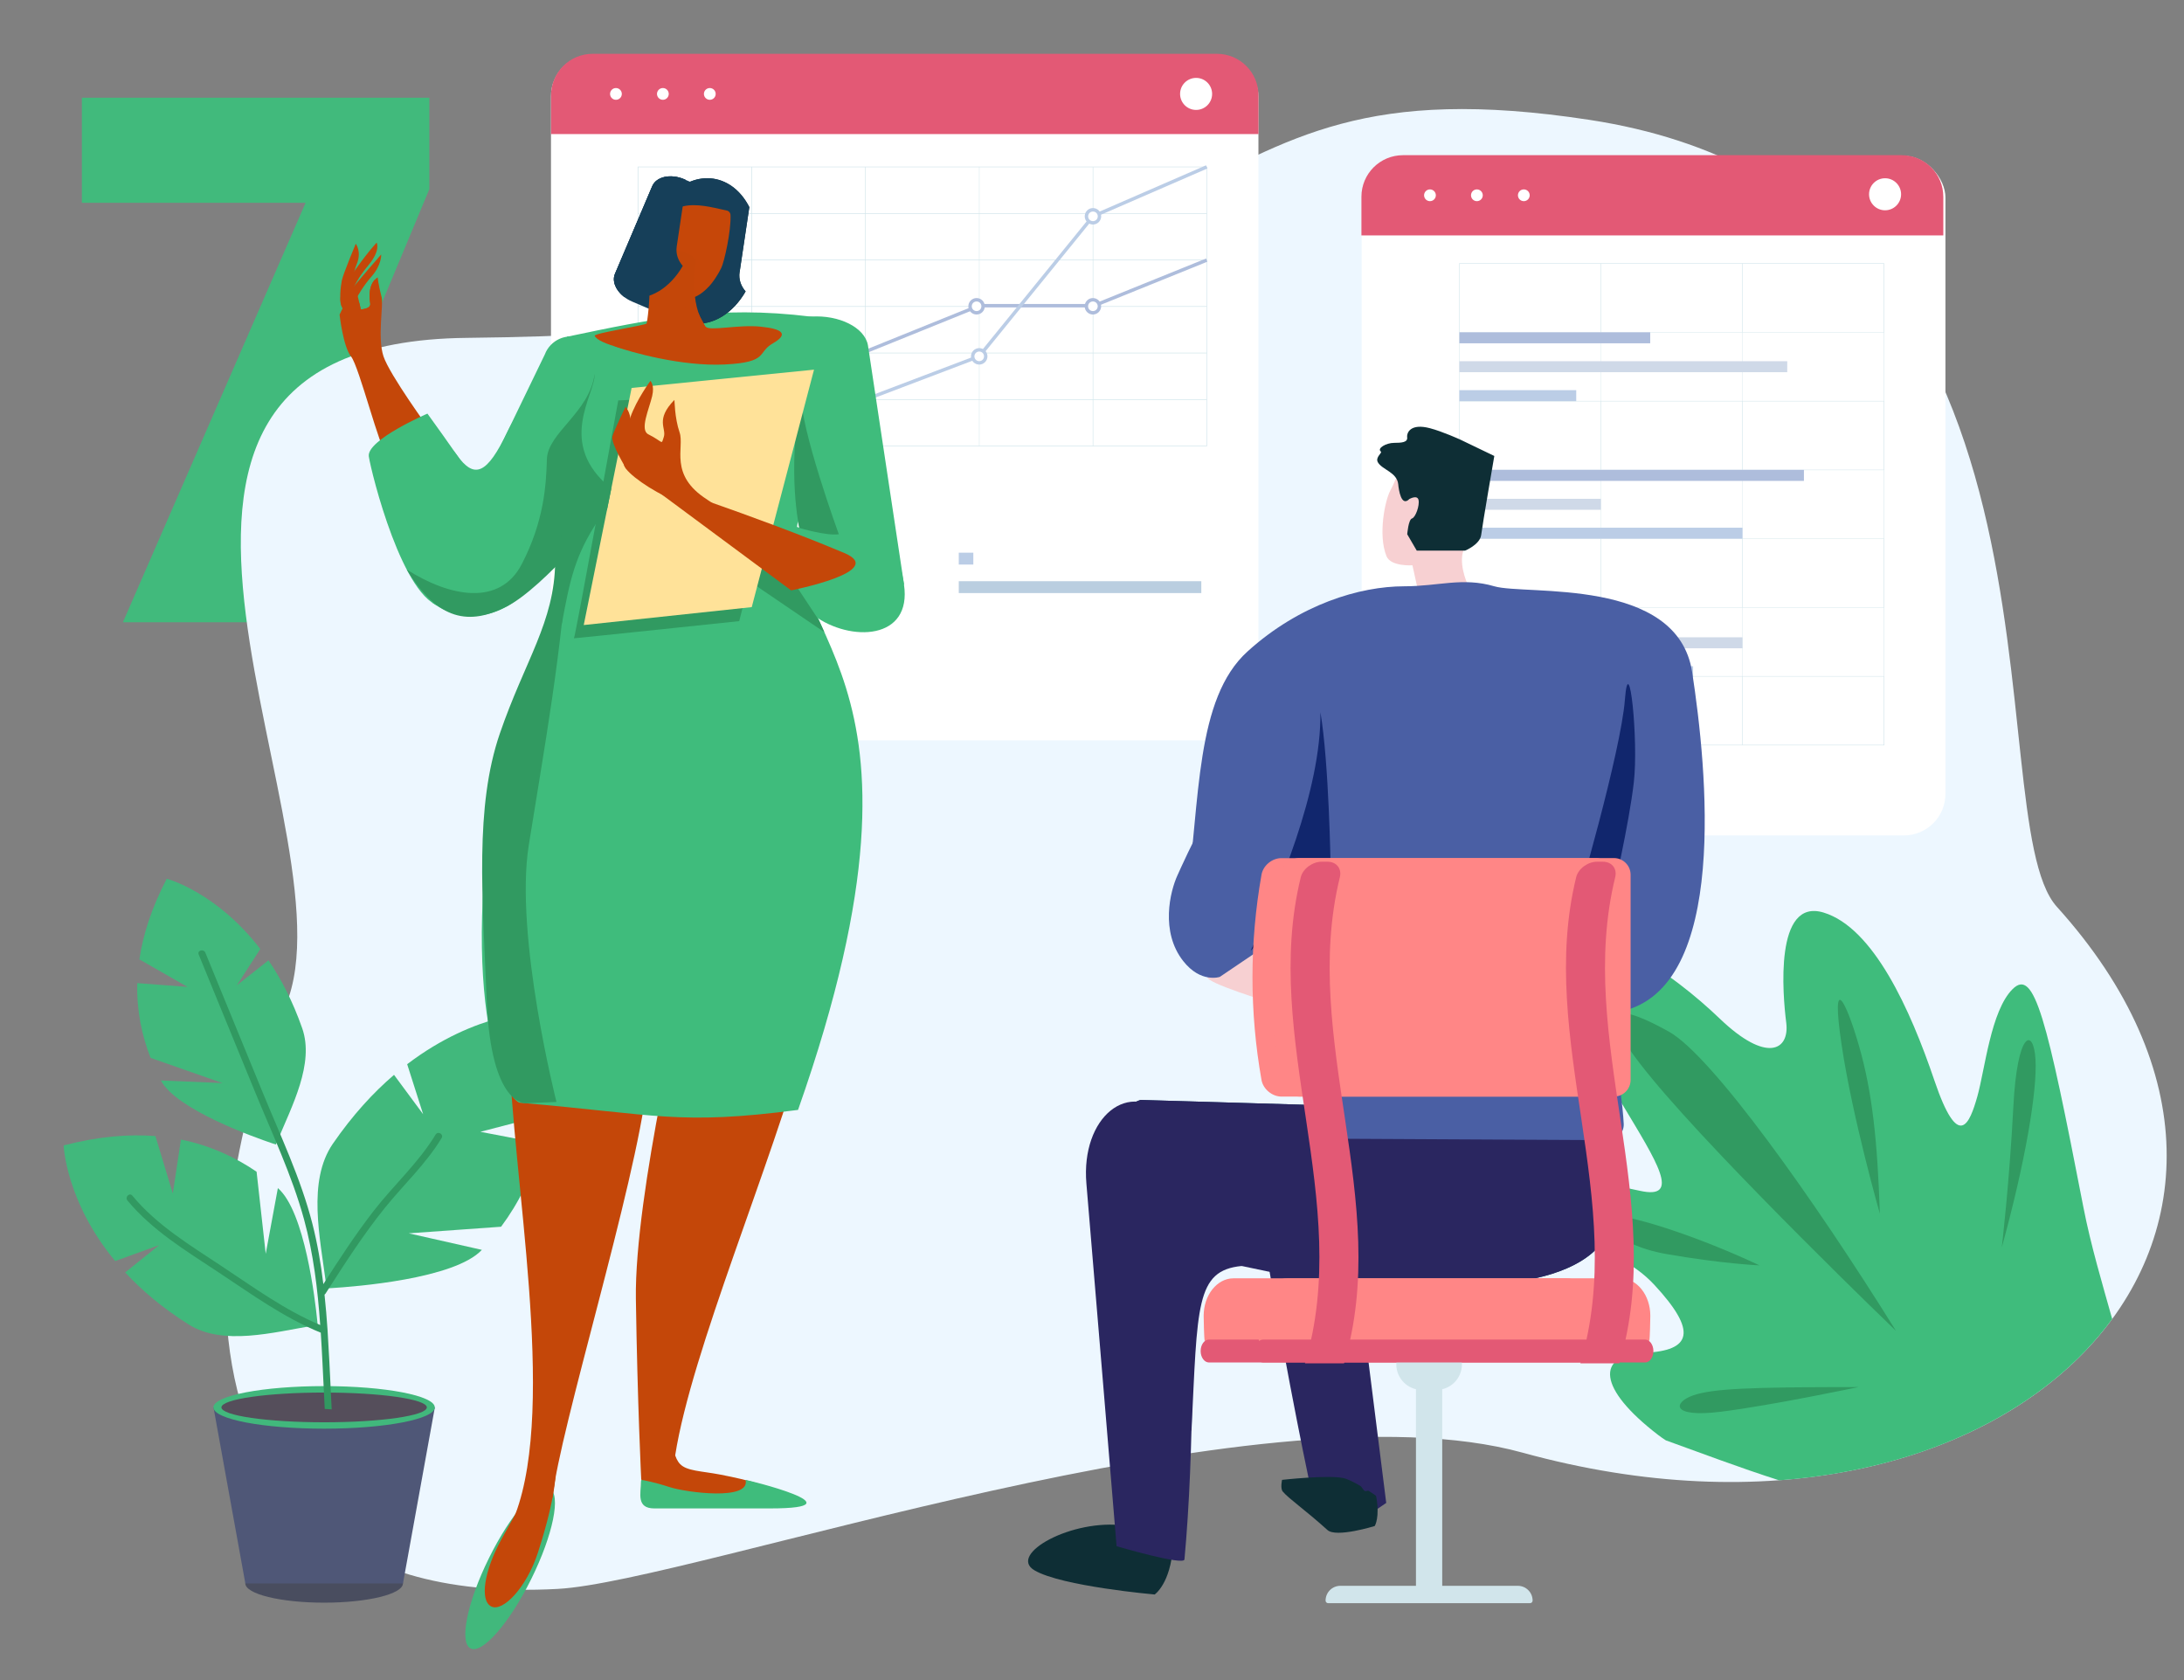
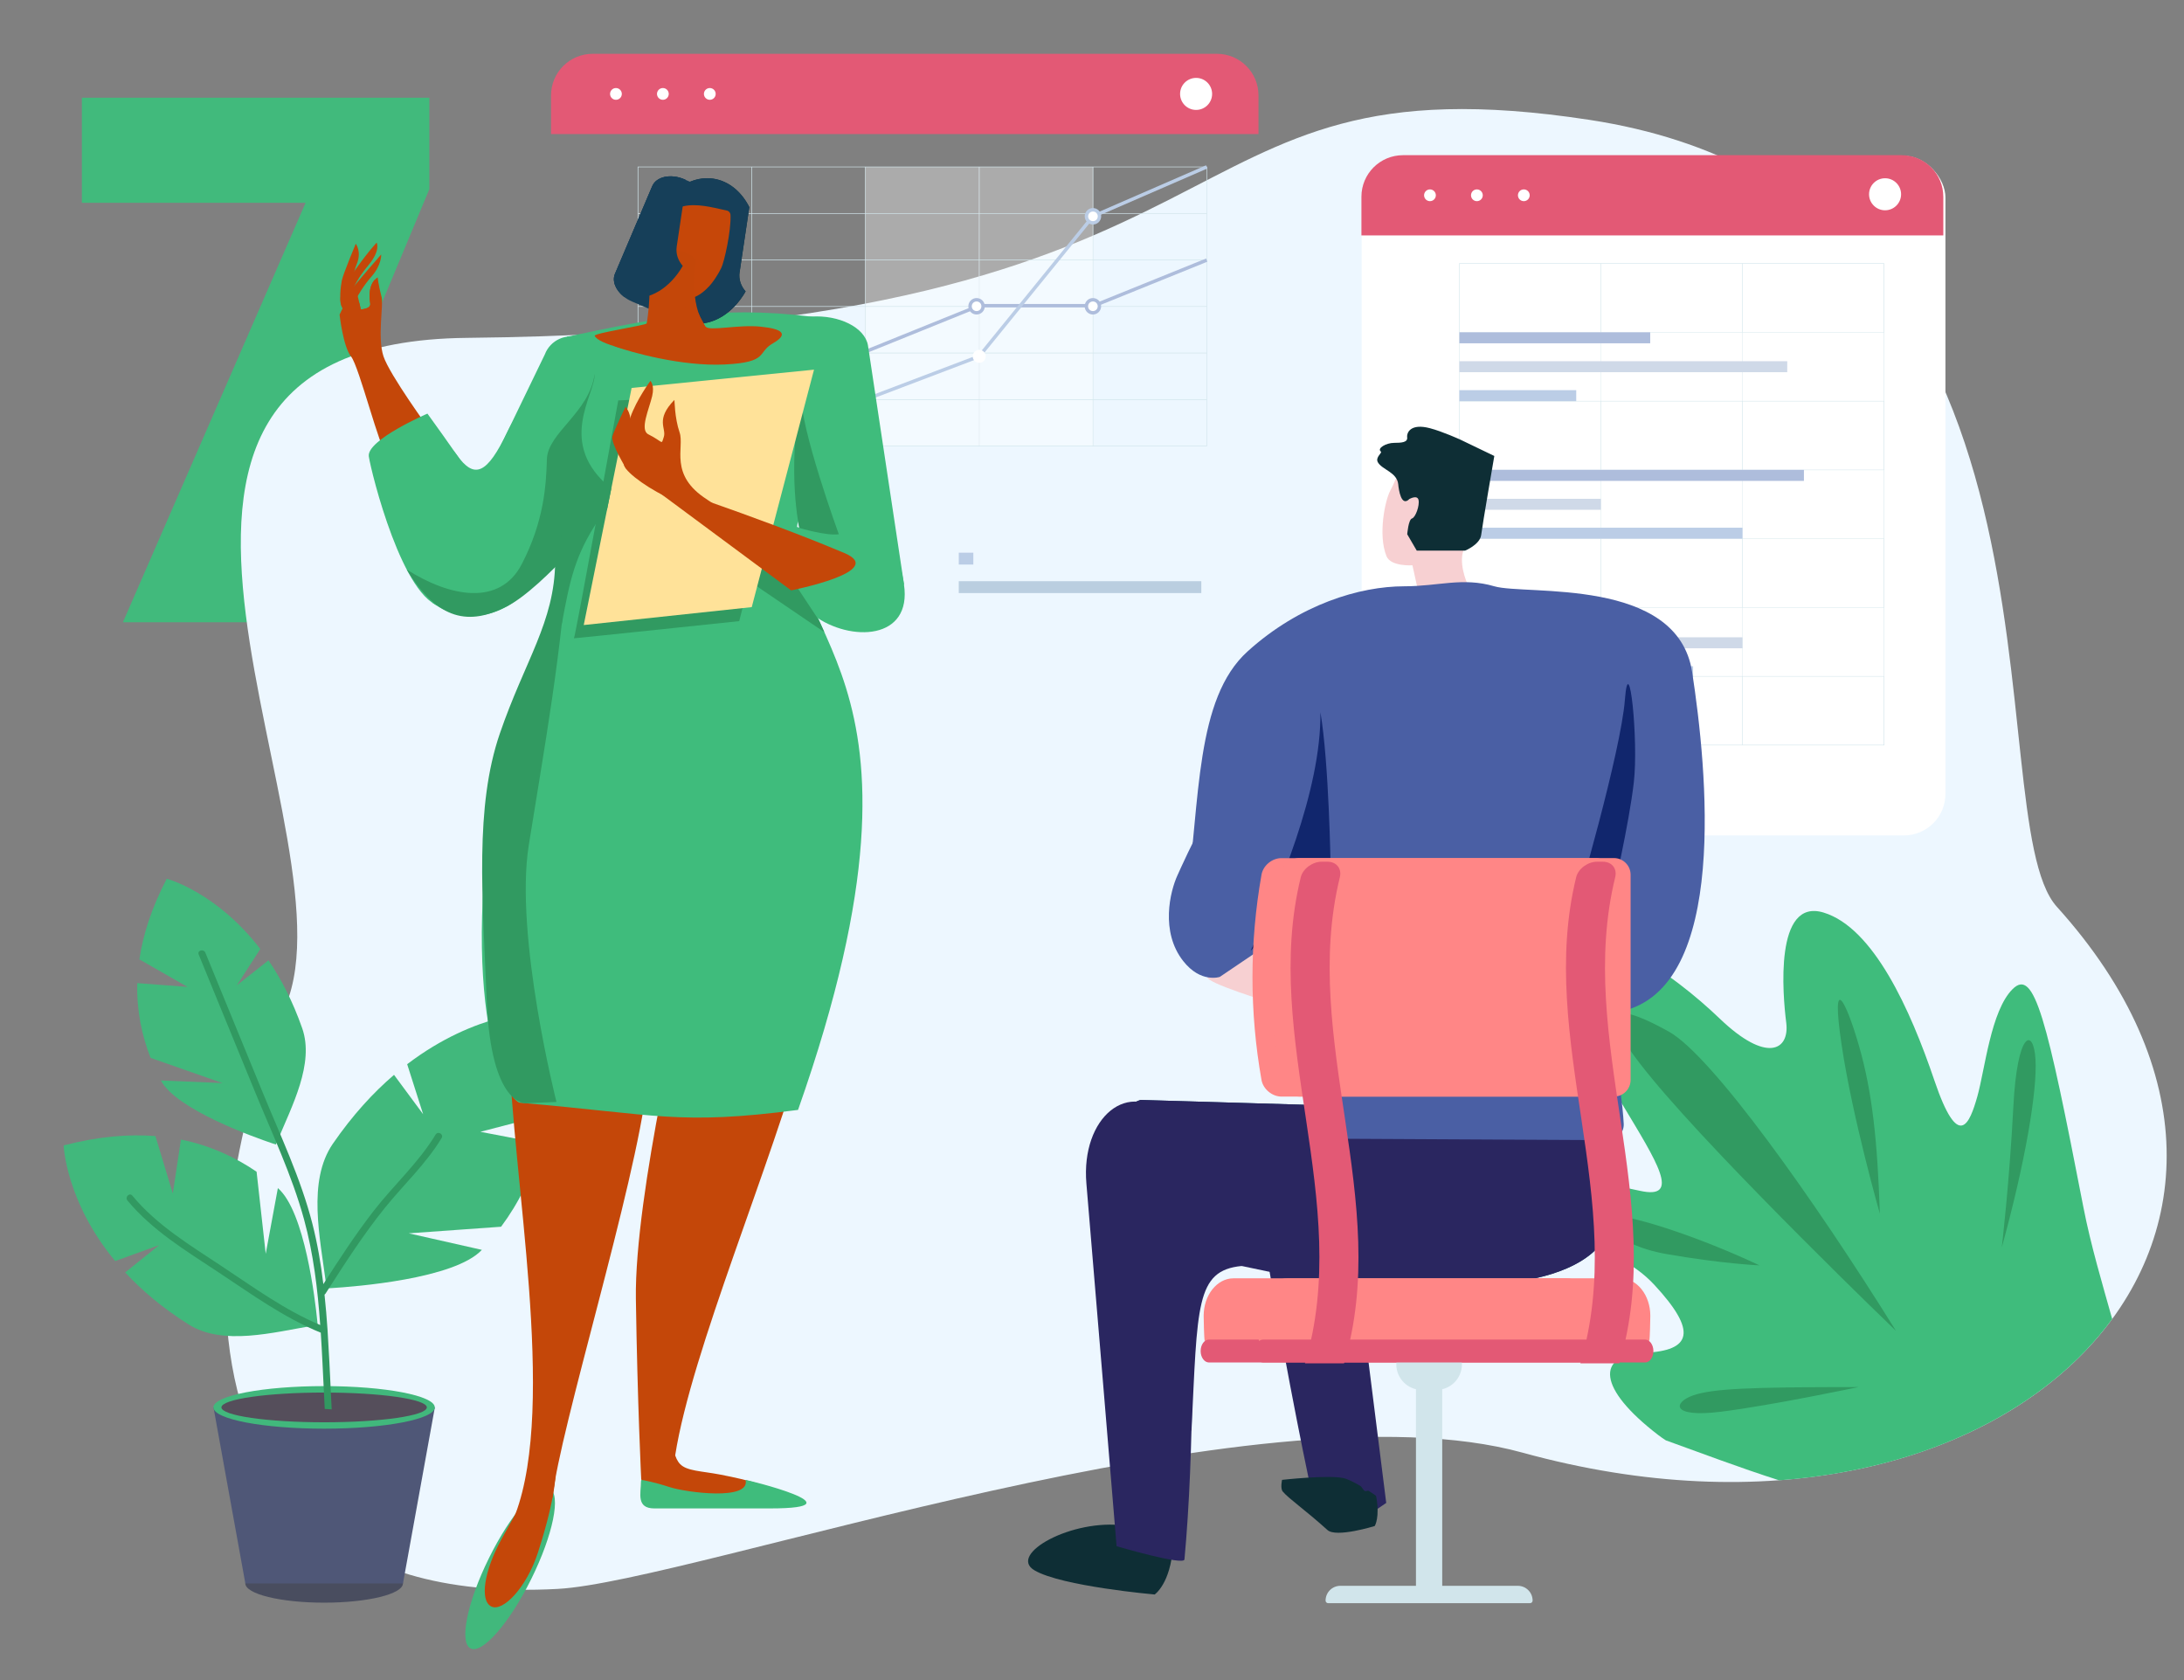
<svg xmlns="http://www.w3.org/2000/svg" viewBox="0 0 390 300">
  <rect x="0" y="0" width="390" height="300" fill="#808080" stroke="none" />
  <defs>
    <style>
      .cls-1 {
        fill: #f7d0d2;
      }

      .cls-2 {
        fill: #ffe299;
      }

      .cls-3, .cls-4 {
        fill: #fff;
      }

      .cls-5 {
        fill: #edf7ff;
      }

      .cls-6 {
        fill: #ff8686;
      }

      .cls-7 {
        fill: #c44709;
      }

      .cls-8 {
        fill: #319a61;
      }

      .cls-9 {
        fill: #bacee0;
      }

      .cls-10 {
        fill: #ad3d10;
      }

      .cls-11 {
        fill: #aebddc;
      }

      .cls-12 {
        fill: #bbcde6;
      }

      .cls-13 {
        fill: #c64709;
      }

      .cls-14 {
        fill: #cfd9e8;
      }

      .cls-15 {
        fill: #d1e5eb;
      }

      .cls-16 {
        fill: #e35975;
      }

      .cls-17 {
        fill: #11266d;
      }

      .cls-18 {
        fill: #163f59;
      }

      .cls-19 {
        fill: #41ba7c;
      }

      .cls-20, .cls-21 {
        fill: #41b87c;
      }

      .cls-22 {
        fill: #3fbc7c;
      }

      .cls-23 {
        fill: #194866;
      }

      .cls-24 {
        fill: #0e2e35;
      }

      .cls-25 {
        fill: #2a2660;
      }

      .cls-26 {
        fill: #4a5fa4;
      }

      .cls-4 {
        opacity: .34;
      }

      .cls-27 {
        fill: #494d5f;
      }

      .cls-27, .cls-28, .cls-29, .cls-21, .cls-30 {
        fill-rule: evenodd;
      }

      .cls-28 {
        fill: #4f5777;
      }

      .cls-29 {
        fill: #554e5b;
      }

      .cls-30 {
        fill: #319961;
      }
    </style>
  </defs>
  <g id="Originaux">
    <path class="cls-19" d="m76.67,33.77l-32.24,77.34h-22.48L54.57,36.21H14.62v-18.76h62.05v16.32Z" />
  </g>
  <g id="APPROUVED">
    <path class="cls-5" d="m99.62,283.72c24-1.3,125.14-37.31,172.26-24.33,87.36,24.06,148.09-39.2,95.41-97.48-14.72-16.29,7.59-126.55-83.41-140.5-79.88-12.23-53.93,37.42-200.52,38.92-76.89.79-17.32,90.89-33.06,120.73-7.24,13.72-34.58,107.2,49.33,102.66Z" />
    <g>
      <path class="cls-27" d="m71.95,282.74c0,1.9-6.3,3.44-14.07,3.44s-14.07-1.54-14.07-3.44,6.3-3.44,14.07-3.44,14.07,1.54,14.07,3.44Z" />
      <path class="cls-28" d="m71.95,282.74h-28.14l-5.69-31.43h39.53l-5.69,31.43Z" />
      <path class="cls-21" d="m77.64,251.31c0,2.1-8.85,3.8-19.77,3.8s-19.76-1.7-19.76-3.8,8.85-3.8,19.76-3.8,19.77,1.7,19.77,3.8Z" />
      <path class="cls-29" d="m76.22,251.31c0,1.47-8.21,2.66-18.34,2.66s-18.34-1.19-18.34-2.66,8.21-2.65,18.34-2.65,18.34,1.19,18.34,2.65Z" />
      <path class="cls-21" d="m49.53,203.75c-.09.21-.18.41-.26.62,0,0-.23-.08-.65-.21-3.19-1.08-17.14-6.03-19.89-11.23l11.01.47-12.85-4.5c-1.56-3.98-2.5-8.42-2.38-13.35l8.98.68-8.6-4.92c.65-4.42,2.19-9.22,4.89-14.4,0,0,8.89,2.35,16.7,12.55l-4.19,6.49,5.65-4.47c2.25,3.3,4.33,7.29,6.03,12.14,2.2,6.32-1.84,13.86-4.44,20.13Z" />
      <path class="cls-21" d="m58.25,229.24c.04.28.08.54.1.81,0,0,.29-.02.83-.04,4.08-.25,22-1.61,26.87-6.83l-13.06-2.95,16.49-1.18c3.1-4.17,5.62-9.07,7.04-14.89l-10.74-2.06,11.64-3.03c.64-5.39.37-11.5-1.15-18.43,0,0-11.16-.07-23.56,9.39l2.85,8.93-5.2-7.03c-3.68,3.15-7.39,7.17-10.93,12.31-4.59,6.7-2.26,16.82-1.21,25Z" />
      <path class="cls-21" d="m56,236.7c.25-.04.48-.09.72-.12,0,0-.02-.26-.07-.74-.36-3.63-2.21-19.54-7.03-23.69l-2.17,11.73-1.63-14.65c-3.82-2.61-8.27-4.68-13.51-5.75l-1.45,9.64-3.11-10.26c-4.82-.38-10.26.08-16.38,1.67,0,0,.33,9.95,9.2,20.65l7.86-2.85-6.08,4.88c2.93,3.17,6.65,6.34,11.35,9.3,6.13,3.85,15.06,1.41,22.31.19Z" />
      <path class="cls-30" d="m77.79,202.59c-3.03,5.01-7.45,8.99-11.03,13.59-3.26,4.2-6.16,8.65-9.02,13.12-.44-3.63-1.05-7.25-1.96-10.8-2.06-8.08-5.74-15.78-8.89-23.48-3.4-8.31-6.8-16.61-10.22-24.91-.3-.72-1.49-.41-1.19.33,3.34,8.11,6.67,16.23,9.99,24.36,3.08,7.53,6.67,15.06,8.82,22.93,1.69,6.16,2.44,12.51,2.89,18.87-6.31-2.65-11.92-6.75-17.6-10.51-5.66-3.75-11.57-7.31-15.95-12.59-.51-.61-1.37.26-.87.87,4.45,5.36,10.46,8.98,16.2,12.78,5.91,3.91,11.72,8.14,18.32,10.82.12,1.76.21,3.51.3,5.27.14,2.79.27,5.57.41,8.35.41.03.83.06,1.24.07-.14-2.81-.27-5.62-.41-8.42-.1-1.86-.2-3.72-.32-5.59,0-.06,0-.11-.01-.17-.14-2.1-.32-4.2-.54-6.3.06-.04.11-.09.16-.16,3.36-5.25,6.72-10.51,10.64-15.37,3.37-4.17,7.33-7.83,10.11-12.44.41-.68-.65-1.3-1.07-.62Z" />
    </g>
    <g>
      <path class="cls-8" d="m338.57,237.65c-14.75-23.7-32.88-49.13-40.53-53.42-7.65-4.29-15.64-6.9-3.04,8.37,12.6,15.27,43.57,45.05,43.57,45.05Z" />
      <path class="cls-8" d="m335.69,216.71c-.43-12.87-1.34-21.63-3.7-29.86-2.36-8.24-5.09-13.46-3.14-.34,1.95,13.12,6.84,30.21,6.84,30.21Z" />
      <path class="cls-8" d="m357.46,222.75c4.15-15.03,6.36-27.92,6.02-33.6-.34-5.68-3.25-5.16-3.95,8.41s-2.07,25.2-2.07,25.2Z" />
      <path class="cls-8" d="m314.22,225.96c-10.17-4.8-21.22-8.44-25.29-8.8s-1.42,5.02,8.72,6.78c10.15,1.76,16.57,2.01,16.57,2.01Z" />
      <path class="cls-8" d="m331.87,247.68c-19.6,0-26.02.28-29.53,1.49s-4.08,4.02,4.9,2.92c8.97-1.1,24.64-4.41,24.64-4.41Z" />
      <path class="cls-22" d="m377.18,235.53c-1.78-6.34-3.82-13.16-5.14-19.94-6.56-33.81-8.75-42.85-12.65-38.97s-4.94,14.4-6.3,19.19c-1.36,4.78-3.33,9.91-7.66-2.87s-10.9-27.26-19.76-29.98c-8.86-2.73-7.33,14.7-6.7,19.65.63,4.95-3.5,7.3-11.84-.69-8.34-7.99-23.82-19.53-30.81-10.75-6.99,8.78,7.29,15.87,13.4,26.05,6.11,10.18,10.62,17.09,3.1,15.41-7.52-1.68-18.21-2.67-18.22,3.16-.01,5.83,13.09,5.29,20.81,13.63,7.73,8.33,6.72,11.78-1.84,12.15s-8.36,6.32,2.55,14.68c.38.29.83.61,1.34.94,6.23,2.24,13.07,4.85,20.24,7.14,26.72-1.97,47.89-13,59.47-28.79Z" />
      <path class="cls-8" d="m338.57,237.65c-14.75-23.7-32.88-49.13-40.53-53.42-7.65-4.29-15.64-6.9-3.04,8.37,12.6,15.27,43.57,45.05,43.57,45.05Z" />
      <path class="cls-8" d="m335.69,216.71c-.43-12.87-1.34-21.63-3.7-29.86-2.36-8.24-5.09-13.46-3.14-.34,1.95,13.12,6.84,30.21,6.84,30.21Z" />
      <path class="cls-8" d="m357.46,222.75c4.15-15.03,6.36-27.92,6.02-33.6-.34-5.68-3.25-5.16-3.95,8.41s-2.07,25.2-2.07,25.2Z" />
      <path class="cls-8" d="m314.22,225.96c-10.17-4.8-21.22-8.44-25.29-8.8s-1.42,5.02,8.72,6.78c10.15,1.76,16.57,2.01,16.57,2.01Z" />
      <path class="cls-8" d="m331.87,247.68c-19.6,0-26.02.28-29.53,1.49s-4.08,4.02,4.9,2.92c8.97-1.1,24.64-4.41,24.64-4.41Z" />
    </g>
    <g>
-       <rect class="cls-3" x="98.39" y="9.75" width="126.33" height="122.45" rx="7.42" ry="7.42" />
      <rect class="cls-11" x="113.2" y="98.69" width="2.6" height="2.12" />
      <rect class="cls-9" x="113.2" y="103.78" width="43.31" height="2.12" />
      <rect class="cls-12" x="171.21" y="98.69" width="2.6" height="2.12" />
      <rect class="cls-9" x="171.21" y="103.78" width="43.31" height="2.12" />
      <rect class="cls-9" x="113.2" y="19.07" width="16.67" height="2.12" />
      <g>
        <rect class="cls-15" x="195.12" y="29.8" width=".11" height="49.85" />
        <rect class="cls-15" x="174.81" y="29.8" width=".11" height="49.85" />
        <rect class="cls-15" x="154.49" y="29.8" width=".11" height="49.85" />
        <rect class="cls-15" x="134.18" y="29.8" width=".11" height="49.85" />
        <g>
          <rect class="cls-4" x="154.55" y="29.8" width="40.63" height="49.85" />
          <g>
            <path class="cls-15" d="m215.54,79.7h-101.67V29.75h101.67v49.95Zm-101.56-.11h101.46V29.86h-101.46v49.74Z" />
            <rect class="cls-15" x="113.92" y="71.29" width="101.56" height=".11" />
            <rect class="cls-15" x="113.92" y="62.98" width="101.56" height=".11" />
            <rect class="cls-15" x="113.92" y="54.67" width="101.56" height=".11" />
            <rect class="cls-15" x="113.92" y="46.37" width="101.56" height=".11" />
            <rect class="cls-15" x="113.92" y="38.06" width="101.56" height=".11" />
          </g>
        </g>
        <g>
          <polygon class="cls-11" points="114.04 80.28 113.81 79.71 134.12 71.4 154.43 62.51 174.8 54.28 195.3 54.28 215.37 46.16 215.6 46.73 195.42 54.89 174.92 54.89 154.66 63.08 134.36 71.96 114.04 80.28" />
          <polygon class="cls-12" points="154.54 71.67 134.24 63.36 114.04 71.63 113.81 71.06 134.24 62.7 154.55 71.01 174.67 63.37 194.98 38.37 195.05 38.35 215.36 29.52 215.61 30.08 195.36 38.88 175.05 63.88 174.97 63.91 154.54 71.67" />
          <g>
            <path class="cls-3" d="m196.34,38.63c0,.64-.52,1.16-1.16,1.16s-1.16-.52-1.16-1.16.52-1.16,1.16-1.16,1.16.52,1.16,1.16Z" />
            <path class="cls-12" d="m195.17,40.09c-.81,0-1.47-.66-1.47-1.47s.66-1.47,1.47-1.47,1.47.66,1.47,1.47-.66,1.47-1.47,1.47Zm0-2.32c-.47,0-.86.38-.86.86s.38.86.86.86.86-.38.86-.86-.38-.86-.86-.86Z" />
          </g>
          <g>
            <path class="cls-3" d="m176.02,63.63c0,.64-.52,1.16-1.16,1.16s-1.16-.52-1.16-1.16.52-1.16,1.16-1.16,1.16.52,1.16,1.16Z" />
-             <path class="cls-12" d="m174.86,65.1c-.81,0-1.47-.66-1.47-1.47s.66-1.47,1.47-1.47,1.47.66,1.47,1.47-.66,1.47-1.47,1.47Zm0-2.33c-.47,0-.86.39-.86.86s.38.86.86.86.86-.38.86-.86-.38-.86-.86-.86Z" />
          </g>
          <g>
            <path class="cls-3" d="m155.71,71.34c0,.64-.52,1.16-1.16,1.16s-1.16-.52-1.16-1.16.52-1.16,1.16-1.16,1.16.52,1.16,1.16Z" />
            <path class="cls-12" d="m154.55,72.81c-.81,0-1.47-.66-1.47-1.47s.66-1.47,1.47-1.47,1.47.66,1.47,1.47-.66,1.47-1.47,1.47Zm0-2.33c-.47,0-.86.38-.86.86s.39.86.86.86.86-.38.86-.86-.38-.86-.86-.86Z" />
          </g>
          <g>
            <path class="cls-3" d="m135.4,63.04c0,.64-.52,1.16-1.16,1.16s-1.16-.52-1.16-1.16.52-1.16,1.16-1.16,1.16.52,1.16,1.16Z" />
            <path class="cls-12" d="m134.24,64.5c-.81,0-1.47-.66-1.47-1.47s.66-1.47,1.47-1.47,1.47.66,1.47,1.47-.66,1.47-1.47,1.47Zm0-2.33c-.47,0-.86.38-.86.86s.38.86.86.86.86-.38.86-.86-.38-.86-.86-.86Z" />
          </g>
          <g>
            <path class="cls-3" d="m175.56,54.69c0,.64-.52,1.16-1.16,1.16s-1.16-.52-1.16-1.16.52-1.16,1.16-1.16,1.16.52,1.16,1.16Z" />
            <path class="cls-11" d="m174.39,56.16c-.81,0-1.47-.66-1.47-1.47s.66-1.47,1.47-1.47,1.47.66,1.47,1.47-.66,1.47-1.47,1.47Zm0-2.33c-.47,0-.86.38-.86.86s.38.86.86.86.86-.38.86-.86-.38-.86-.86-.86Z" />
          </g>
          <g>
            <path class="cls-3" d="m196.32,54.69c0,.64-.52,1.16-1.16,1.16s-1.16-.52-1.16-1.16.52-1.16,1.16-1.16,1.16.52,1.16,1.16Z" />
            <path class="cls-11" d="m195.16,56.16c-.81,0-1.47-.66-1.47-1.47s.66-1.47,1.47-1.47,1.47.66,1.47,1.47-.66,1.47-1.47,1.47Zm0-2.33c-.47,0-.86.38-.86.86s.38.86.86.86.86-.38.86-.86-.38-.86-.86-.86Z" />
          </g>
        </g>
      </g>
      <path class="cls-16" d="m224.73,23.94v-6.91c0-4.1-3.32-7.42-7.42-7.42h-111.49c-4.1,0-7.42,3.32-7.42,7.42v6.91h126.33Z" />
      <g>
        <circle class="cls-3" cx="109.99" cy="16.77" r="1.05" />
        <circle class="cls-3" cx="118.37" cy="16.77" r="1.05" />
        <circle class="cls-3" cx="126.75" cy="16.77" r="1.05" />
      </g>
      <circle class="cls-3" cx="213.59" cy="16.77" r="2.86" />
    </g>
    <g>
      <g>
        <rect class="cls-3" x="243.15" y="27.83" width="104.25" height="121.35" rx="7.42" ry="7.42" />
        <rect class="cls-9" x="258.7" y="36.63" width="15.74" height="2" />
        <g>
          <g>
            <g>
              <path class="cls-15" d="m336.49,133.09h-75.94V47.02h75.94v86.08Zm-75.85-.09h75.75V47.11h-75.75v85.89Z" />
              <rect class="cls-15" x="260.6" y="120.72" width="75.85" height=".09" />
              <rect class="cls-15" x="260.6" y="108.43" width="75.85" height=".09" />
              <rect class="cls-15" x="260.6" y="96.15" width="75.85" height=".09" />
              <rect class="cls-15" x="260.6" y="83.87" width="75.85" height=".09" />
              <rect class="cls-15" x="260.6" y="71.58" width="75.85" height=".09" />
              <rect class="cls-15" x="260.6" y="59.3" width="75.85" height=".09" />
              <rect class="cls-15" x="311.12" y="47.06" width=".09" height="85.99" />
              <rect class="cls-15" x="285.83" y="47.06" width=".09" height="85.99" />
            </g>
            <rect class="cls-4" x="260.6" y="59.34" width="75.85" height="12.28" />
            <rect class="cls-4" x="260.6" y="83.91" width="75.85" height="12.28" />
            <rect class="cls-4" x="260.6" y="108.48" width="75.85" height="12.28" />
          </g>
          <g>
            <rect class="cls-11" x="260.6" y="59.34" width="34.08" height="1.96" />
            <rect class="cls-14" x="260.6" y="64.5" width="58.55" height="1.96" />
            <rect class="cls-12" x="260.6" y="69.67" width="20.87" height="1.96" />
            <rect class="cls-11" x="260.6" y="83.91" width="61.53" height="1.96" />
            <rect class="cls-14" x="260.6" y="89.07" width="25.28" height="1.96" />
            <rect class="cls-12" x="260.6" y="94.23" width="50.56" height="1.96" />
            <rect class="cls-11" x="260.6" y="108.64" width="25.28" height="1.96" />
            <rect class="cls-14" x="260.6" y="113.8" width="50.56" height="1.96" />
            <rect class="cls-12" x="260.6" y="118.96" width="41.74" height="1.96" />
          </g>
        </g>
      </g>
      <g>
        <path class="cls-16" d="m347.02,42.04v-6.91c0-4.1-3.32-7.42-7.42-7.42h-89.07c-4.1,0-7.42,3.32-7.42,7.42v6.91h103.91Z" />
        <g>
          <circle class="cls-3" cx="255.35" cy="34.87" r="1.05" />
          <circle class="cls-3" cx="263.73" cy="34.87" r="1.05" />
          <circle class="cls-3" cx="272.11" cy="34.87" r="1.05" />
        </g>
        <circle class="cls-3" cx="336.62" cy="34.69" r="2.86" />
      </g>
    </g>
    <g>
      <path class="cls-25" d="m229.66,208.57s-6.65-3.89-4.96,6.54c4.09,25.14,7.85,43.57,9.61,51.92.68,3.24,1.73,2.73,1.73,2.73l7.64,1.24,3.86-2.63-7.14-56.83-10.74-2.97Z" />
      <path class="cls-23" d="m199.6,210.19c1.09,1.31,38.4,18.6,40.12,18.6h30.67c1.72,0,14.19-1.67,16.89-9.19,2.86-7.95,0-22.1,0-22.1,0-1.65-1.4-2.98-3.12-2.98h-38.21c-1.72,0-5.2,1.33-5.2,2.98l-37.1-1.09s-12.18,4.1-4.06,13.78Z" />
      <path class="cls-25" d="m264.12,218.61h-32.2c-.34,0-28.15-7.58-28.46-7.67l3.35,10.8c0,1.65,27.77,7.05,29.35,7.05h28.13c1.58,0,13.02-1.67,15.5-9.19.8-2.43,1.11-5.43,1.16-8.44-4.03,6.03-15.17,7.44-16.83,7.44Z" />
      <path class="cls-25" d="m212.76,255.59c1.1-22.42.71-28.73,8.96-29.53,8.25-.8-4.03-6.18-4.48-6.2s-16.22-3.68-16.39-2.95,6.71,24.33,6.71,24.33l5.2,14.34Z" />
      <path class="cls-24" d="m209.47,276.08c-.44,6.74-3.28,8.64-3.28,8.64,0,0-16.64-1.46-21.47-4.32-4.83-2.86,6.78-9.3,16.13-7.98,9.35,1.32,8.62,3.66,8.62,3.66Z" />
      <path class="cls-24" d="m229.07,266.35c-.48-.58-.13-2.1-.13-2.1,0,0,8.35-.93,11.03-.3.7.16,1.88.76,2.98,1.4.19.11.52.75.7.85.33.2.51-.14.8.04.75.47,1.27.84,1.28.88.73,3.83-.24,5.37-.24,5.37,0,0-6.87,2.14-8.44.72-3.98-3.6-6.94-5.61-7.98-6.87Z" />
      <path class="cls-25" d="m208.81,199.69s1.81,10.15,3.32,23.13c1.11,9.53,1.14,36.74-.62,55.64-.11,1.16-12.12-2.36-12.12-2.36,0,0-4.38-52.9-5.39-64.75-1.01-11.84,7.6-19.04,14.81-11.66Z" />
      <path class="cls-25" d="m199.6,210.19c1.09,1.31,38.4,18.6,40.12,18.6h30.67c1.72,0,14.19-1.67,16.89-9.19,2.86-7.95,0-22.1,0-22.1,0-1.65-1.4-2.98-3.12-2.98h-38.21c-1.72,0-5.2,1.33-5.2,2.98l-37.1-1.09s-12.18,4.1-4.06,13.78Z" />
      <path class="cls-1" d="m224.34,164.29l27.53,22.02s-36.13-9.81-36.26-11.79c-.72-10.9,8.73-10.22,8.73-10.22Z" />
      <path class="cls-26" d="m282.33,123.83s5.76,2.73,9.9,24.89c4.14,22.16,1.5,21.31,1.5,21.31l-.75,5.05-10.76.9-5.81-19.13,5.92-33.02Z" />
      <g>
        <path class="cls-1" d="m253.32,105.93l-1.1-4.99s-3.89.27-4.64-1.64c-1.53-3.82-.25-9.94.67-11.66,2.62-4.88,3.73-13.42,15.99-6.63,4.66,2.59-2.54,15.11-3.07,17.83-.53,2.71,1.06,5.83,1.06,5.83l-2.87,1.96-6.03-.71Z" />
        <path class="cls-24" d="m251.71,89.09s1.39-.78,1.6.19c.22.97-.53,3.11-1.17,3.3-.64.19-.85,2.82-.85,2.82l1.7,2.92h8.63s2.67-1.07,2.88-2.82c.21-1.75,2.34-14.08,2.34-14.08l-6.07-2.92s-3.2-1.46-5.44-2.04c-3.43-.9-4.16.78-4.05,1.65.1.87-.96.97-2.35.97s-3.09.97-2.35,1.55c.31.24-1.07,1.01-.52,1.94.78,1.32,3.4,1.76,3.62,3.89.09.97.53,4.17,2.02,2.62Z" />
      </g>
      <path class="cls-26" d="m280.36,122.91l-11.43-4.73c-.27-.11-.53-.27-.75-.46l-2.81-2.43c-.49-.42-1.11-.66-1.76-.67l-12.54-.27c-.95-.02-1.85.45-2.38,1.24l-1.31,1.96c-.31.47-.77.84-1.29,1.05l-9.8,3.87c-.78.31-1.38.94-1.63,1.74-.69,2.19-1.57,7.43.18,18.14,2.35,14.36.69,47.97.12,58.04-.09,1.58,1.16,2.91,2.74,2.94l49.43.26c1.61.02,2.9-1.31,2.82-2.92-.64-12.67-10.56-61.91-7.95-74.59.27-1.32-.41-2.64-1.66-3.16Z" />
      <path class="cls-26" d="m250.77,104.69c6.15,0,10.4-1.66,16.07,0,5.67,1.66,32.7-1.77,35.33,15.32s6.67,56.41-12.7,60.59c-19.37,4.17-62.22-13.43-62.22-13.43,0,0-17.84,12.27-15.4-6.15,2.45-18.42,1.61-36.25,10.92-44.69,9.32-8.44,20.08-11.64,27.99-11.64Z" />
      <path class="cls-17" d="m280.96,162.97c.56-1.42,8.47-28.66,9.2-38.03.73-9.37,2.46,7.32,1.59,14.79-.86,7.47-3.84,20.36-3.84,20.36l-6.95,2.88Z" />
      <path class="cls-26" d="m238.98,122.92s-2.44-2.84-9.32,3.95c-11.74,11.59-18.06,26.53-19.39,29.41-1.33,2.88-3.1,10.1,1.02,15.33,3.14,4,6.53,2.83,6.53,2.83l10.96-7.41-3.23-1.92-2.27-.33s7.72-8.16,14.02-17.32c6.29-9.15,1.68-24.55,1.68-24.55Z" />
      <path class="cls-17" d="m223.34,169.77c4.83-10.54,12.6-28.51,12.45-42.59,1.54,9.05,1.82,27.72,1.82,27.72l-14.27,14.87Z" />
      <g>
        <path class="cls-6" d="m215.12,239.44c-.11-.54-.18-3.91-.18-4.49,0-3.69,2.39-6.69,5.33-6.69h59.41c2.94,0,5.33,2.99,5.33,6.69,0,.58-.07,3.96-.18,4.49h-69.72Z" />
        <path class="cls-16" d="m285.57,241.25c0,1.13-.66,2.04-1.47,2.04h-68.22c-.81,0-1.48-.92-1.48-2.04h0c0-1.13.66-2.05,1.48-2.05h68.22c.81,0,1.47.92,1.47,2.05h0Z" />
        <rect class="cls-15" x="252.85" y="247.96" width="4.69" height="36.76" />
        <path class="cls-15" d="m249.34,243.62c0,2.53,2.05,4.57,4.57,4.57h2.58c2.53,0,4.57-2.05,4.57-4.57h0c0-2.53-2.05-4.57-4.57-4.57h-2.58c-2.52,0-4.57,2.05-4.57,4.57h0Z" />
        <path class="cls-6" d="m224.81,239.44c-.11-.54-.18-3.91-.18-4.49,0-3.69,2.39-6.69,5.33-6.69h59.41c2.94,0,5.33,2.99,5.33,6.69,0,.58-.07,3.96-.18,4.49h-69.72Z" />
        <path class="cls-16" d="m295.25,241.25c0,1.13-.66,2.04-1.48,2.04h-68.22c-.81,0-1.48-.92-1.48-2.04h0c0-1.13.66-2.05,1.48-2.05h68.22c.81,0,1.48.92,1.48,2.05h0Z" />
      </g>
      <g>
        <path class="cls-6" d="m287.91,192.83c.01,1.64-1.31,2.98-2.95,2.98h-56.14c-1.64,0-3.25-1.32-3.55-2.95-2.15-12.13-2.15-24.55,0-36.68.29-1.64,1.9-2.95,3.55-2.95h56.14c1.64,0,2.96,1.33,2.95,2.98-.11,12.21-.11,24.42,0,36.63Z" />
        <path class="cls-6" d="m291.18,192.83c0,1.65-1.33,2.98-2.98,2.98h-56.14c-1.64,0-3.24-1.32-3.52-2.95-2.04-12.14-2.04-24.54,0-36.68.28-1.64,1.88-2.96,3.52-2.96h56.14c1.64,0,2.98,1.33,2.98,2.98v36.63Z" />
      </g>
      <path class="cls-16" d="m240.01,243.44c8.64-28.93-7.84-57.86-.75-86.8.37-1.53-.58-2.77-2.23-2.77h-1.01c-1.64,0-3.36,1.24-3.74,2.77-7.09,28.93,9.4,57.87.75,86.8h6.97Z" />
      <path class="cls-16" d="m289.18,243.44c8.64-28.93-7.84-57.86-.75-86.8.37-1.53-.58-2.77-2.23-2.77h-1.01c-1.64,0-3.36,1.24-3.73,2.77-7.09,28.93,9.4,57.87.75,86.8h6.97Z" />
      <path class="cls-15" d="m271.04,283.17h-31.69c-1.46,0-2.64,1.18-2.64,2.64h0c0,.26.21.46.46.46h36.05c.26,0,.46-.21.46-.46h0c0-1.46-1.18-2.64-2.64-2.64Z" />
    </g>
    <g>
      <path class="cls-20" d="m98.14,265.8c-2.08-1.03-6.93,4.52-10.82,12.41-3.9,7.88-5.37,15.11-3.28,16.14,2.08,1.04,6.93-4.52,10.83-12.4,3.9-7.88,5.37-15.11,3.28-16.14Z" />
      <g>
        <path class="cls-7" d="m96.05,277.26c-2,6.18-6.24,10.64-8.32,9.6-2.08-1.03-1.32-6.32,1.81-12,3.96-7.19,5.47-9.25,5.81-14.39.31-4.83,8.21-6.4.7,16.79Z" />
        <path class="cls-7" d="m120.57,259.87c2.93-18.7,17.18-51.78,23.45-74.78,6.28-23-20.96-11.18-21.18-10.98s-9.57,39.17-9.29,57.84c.28,18.67.96,32.33.96,32.33l6.06-4.41Z" />
        <path class="cls-7" d="m98.68,267.32c1.22-11.96,14.8-55.58,16.85-73.6,2.04-18.01-25.15-29.85-24.62-6.79.52,23.05,8.55,63.64,1.13,83.44-7.42,19.8,2.35,7.28,2.19,6.62s4.46-9.66,4.46-9.66Z" />
        <path class="cls-7" d="m136.42,265.29s-2.08-.89-7.85-1.99c-3.37-.64-5.93-.62-7.13-1.88-2-2.09-.89-7.15-1.87-6.91-4.77,1.09-6.42,12.24-3.63,13.63,2.77,1.39,18.5-.46,19.79-.56,1.29-.09,1.09-2.58.69-2.28Z" />
      </g>
      <path class="cls-7" d="m126.5,51.26c.09-.1.18-.2.26-.29.02-.03.05-.06.08-.09.11-.12.21-.25.32-.39.03-.04.05-.07.08-.11.08-.1.15-.2.23-.31.04-.06.08-.12.12-.17.06-.09.12-.18.18-.27.04-.06.08-.13.12-.19.08-.12.15-.24.23-.37.06-.09.11-.18.17-.28.05-.08.1-.17.15-.26.05-.09.1-.18.14-.27.04-.08.08-.15.12-.23.03-.06.07-.12.1-.19,0,0,0,0,0,0,.54-1.09,1.78-6.63,1.65-9.49-.02-.35-.28-.69-.76-.78-2.89-.53-11.27-3.48-11.41,4.93h0s-.08.73-.11,1.06c0,.03,0,.06,0,.08-.02.33-.04.65-.05.97,0,.02,0,.04,0,.06,0,.32,0,.64,0,.96,0,.01,0,.02,0,.03.12,4.02,1.52,7.07,3.83,7.59,1.34.31,2.78-.3,4.11-1.56h0s.02-.02.03-.03c.1-.1.2-.2.3-.3.03-.03.06-.06.09-.09Z" />
      <path class="cls-7" d="m62.99,54.82s-1.49.68-1.88.03c-.63-1.08-.26-3.82-.06-4.81.22-1.1,2.48-6.52,2.48-6.52,0,0,1.09,1.42.19,3.6-1.32,3.18-.73,7.7-.73,7.7Z" />
      <path class="cls-7" d="m63.04,54.12c-.78-1.6.45-3.98,2.77-6.79,2.21-2.66,1.45-4,1.45-4,0,0-1.64,1.67-4.56,5.91-.82,1.19-1.62,2.49-1.85,3.63-.71,3.46,4.22,5.37,2.19,1.25Z" />
      <path class="cls-7" d="m63.66,51.91l-1.34.73-1.68,3.54s.62,5.71,2.05,7.48c1.44,1.76,5.2,16.85,6.33,17.37,2,.93,7.76-4.22,7.76-4.22,0,0-7.19-9.84-8.3-13.18-1.11-3.34.02-9.22-.33-10.56-.61-2.29-.7-3.54-.7-3.54,0,0-1.95.93-1.34,4.66.16.99-1.67,1.06-1.67,1.06l-.78-3.33Z" />
      <polygon class="cls-22" points="99.37 92.76 142.68 91.73 148.71 56.8 101.29 60.12 99.37 92.76" />
      <path class="cls-22" d="m142.5,198.19c-21.35,2.78-25.15.81-49.55-1.27-2.31.07-11.8-16.91-3.7-62.27,1.67-9.35,11.64-17.01,10.03-42.28,14.56-.47,29.11-.93,43.68-1.39-6.37,23.11,28.14,26.06-.45,107.2Z" />
      <path class="cls-22" d="m144.73,101.78l-8.21-31.22,1.99-12.59c1.37-.73,3.08-1.22,5.01-1.35l1.3-.09c5.06-.33,9.61,1.96,10.17,5.13l6.45,42.74-16.71-2.63Z" />
      <path class="cls-22" d="m88.24,105.61l14.12-27.25,4.3-15.92c-.55-.79-1.34-1.43-2.32-1.8l-.66-.25c-2.57-.96-5.42.34-6.39,2.9l-15.06,31.12,6,11.2Z" />
      <path class="cls-22" d="m76.32,73.86s-10.92,4.71-10.46,7.66c.46,2.95,6.12,25.78,13.13,26.85,7.01,1.07,12.64-6.7,13.74-8.6,1.09-1.89-16.4-25.91-16.4-25.91Z" />
      <path class="cls-22" d="m101.29,60.12c15.07-3.15,26.64-5.67,43.54-3.58,16.9,2.08-7.99,10.33-8.31,10.36s-33.89,3.37-33.89,3.37l-1.34-10.14Z" />
      <path class="cls-22" d="m77.28,107.68c6.78,4.87,14.93,1.11,17.17-3.27s10.26-14.47,10.59-15.6c.33-1.13-4.26-20.16-4.26-20.16,0,0-6.5.86-10.15,8.42s-5.88,8.67-9.13,4.07c-3.25-4.59-5.57,8.73-5.57,8.73" />
      <path class="cls-22" d="m136.11,91.81c-2.69-1.33-5.6,6.39-5.38,7.49s8.13,5.82,14.61,10.6c6.48,4.78,17.59,4.45,16.08-5.56s-6.64-12.53-6.64-12.53c0,0-5.83,6.35-18.68,0Z" />
      <path class="cls-8" d="m147.21,112.89l-13.38-9.1-1.83,7.12s-29.73,3.14-29.51,3.06,7.91-42.47,7.91-42.47l7.76-.37,21.53,29.73,6.59,9.96" />
      <path class="cls-8" d="m101.54,96.8c-.94,18.44-4.55,37.94-7.12,54.14s4.95,45.83,4.95,45.83l-5.48.23s-6.2.56-6.97-18.22c-.77-18.78-2.15-34.71,2.33-47.78,4.48-13.07,9.78-19.91,9.89-30.7.11-10.79,2.4-3.5,2.4-3.5Z" />
      <path class="cls-7" d="m62.19,56.29s-.58-2.83.5-4.46c.76-1.14,5.38-6.39,5.38-6.39,0,0,.12,1.83-1.73,3.94-2.71,3.09-4.15,6.91-4.15,6.91Z" />
      <path class="cls-7" d="m64.44,55.24s1.2.01,1.68-.33c-.06.3-.24.62-.34.85-.22.54-.73,4.05-.73,4.05,0,0-.34-2.39-.68-3-.21-.39-.28-1.4-.36-2.25-.01-.1.1-.31.14-.51l.28,1.19Z" />
      <path class="cls-7" d="m66.11,54.19c-.41-2.5.33-3.75.87-4.29.08.59.26,1.54.6,2.84.13.46.07,1.48-.01,2.75,0,.24-1.4.68-2.47,2.92-.2.4-.6-1.78-.4-3.18.49-.06,1.54-.28,1.41-1.03Z" />
      <path class="cls-8" d="m149.79,95.4s-7.01-19.21-6.74-25.14c-2.58,14.37-.3,24.01-.3,24.01,0,0,4.79,1.45,7.03,1.13Z" />
      <polygon class="cls-2" points="112.79 69.27 145.36 66.01 134.24 108.41 104.24 111.61 112.79 69.27" />
      <path class="cls-7" d="m111.87,83.76s-2.79-4.53-2.52-5.8c.19-.87,2.35-5.33,2.35-5.33,0,0,1.34,1.52.65,3.27-.7,1.77-.48,7.86-.48,7.86Z" />
      <path class="cls-7" d="m126.29,89.21c-6.93-4.39-4.02-9.3-4.93-11.98-.92-2.67-.89-5.86-.93-5.82-3.48,3.56-1.39,5.05-1.89,6.6-.51,1.54.02.94-2.77-.46-1.58-.8.15-4.51.69-6.83.47-2.01-.32-2.7-.32-2.7,0,0-2.46,3.31-3.58,6.51-1.36,3.86-1.4,7.79-1.12,8.58.49,1.44,4.85,4.52,8.9,6.23,4.57,1.92,10.95,3.03,5.94-.13Z" />
      <path class="cls-7" d="m150.77,98.75c-15.57-6.58-36.54-13.37-36.54-13.37l27.04,20.04s17.29-3.39,9.5-6.67Z" />
      <path class="cls-8" d="m72.63,101.7c7.67,4.88,16.6,6.64,20.55-.98,3.95-7.62,4.35-14.03,4.48-18.73.13-4.7,7.63-8.36,8.53-15.24.1,3.81-6.98,12.43,2.97,20.49l-.76,3.75s-11.21,13.88-17.9,17.3-12.28,2.59-17.87-6.59Z" />
      <path class="cls-24" d="m133.82,37.01c-1.39-2.76-3.66-4.68-6.43-5.1-1.42-.21-2.82,0-4.14.54l4.44,1.89c2.42,1.03,3.79,3.25,3.05,4.97l-6.65,15.64c-.49,1.16-1.81,1.78-3.36,1.76.85.51,1.79.86,2.79,1.01,3.74.56,7.4-1.79,9.63-5.68-.84-.94-1.27-2.17-1.08-3.44l1.73-11.59Z" />
      <path class="cls-10" d="m118.52,52.21c1.76,2.2,3.62,2.75,4.76,2.36s.9-.97.9-.97l-.08-.59s-1.27.87-2.96-.03-2.61-.78-2.61-.78Z" />
      <path class="cls-8" d="m100.31,111.49c1.44-7.84,2.35-12.38,6.62-18.73,4.27-6.35-5.39-1.6-5.39-1.6l-2.1,7.72" />
      <path class="cls-18" d="m121.92,47.48c-.83-.94-1.27-2.17-1.08-3.44l1.73-11.58c-.07-.13-.14-.25-.21-.38l-.19-.08c-2.42-1.03-4.97-.47-5.7,1.24l-6.65,15.64c-.56,1.32.13,2.94,1.59,4.09.29.08.58.15.88.19,3.74.56,7.4-1.79,9.63-5.68Z" />
      <path class="cls-18" d="m132.08,48.59l1.73-11.59c-1.39-2.76-3.66-4.68-6.43-5.1-5.35-.8-10.54,4.33-11.61,11.46-1.07,7.13,2.4,13.55,7.74,14.35,3.74.56,7.4-1.79,9.63-5.68-.84-.94-1.27-2.17-1.08-3.44Z" />
      <path class="cls-18" d="m109.82,48.88c-.73,1.72.64,3.94,3.06,4.97l5.51,2.35c2.42,1.03,4.97.47,5.7-1.24l6.65-15.64c.73-1.72-.64-3.94-3.05-4.97l-5.52-2.34c-2.42-1.03-4.97-.47-5.7,1.24l-6.65,15.64Z" />
      <path class="cls-13" d="m126.5,51.26c.09-.1.18-.2.26-.29.02-.03.05-.06.08-.09.11-.12.21-.25.32-.39.03-.04.05-.07.08-.11.08-.1.15-.2.23-.31.04-.06.08-.12.12-.17.06-.09.12-.18.18-.27.04-.06.08-.13.12-.19.08-.12.15-.24.23-.37.06-.09.11-.18.17-.28.05-.08.1-.17.15-.26.05-.09.1-.18.14-.27.04-.08.08-.15.12-.23.03-.06.07-.12.1-.19,0,0,0,0,0,0,.54-1.09,1.78-6.63,1.65-9.49-.02-.35-.28-.69-.76-.78-2.89-.53-11.27-3.48-11.41,4.93h0s-.08.73-.11,1.06c0,.03,0,.06,0,.08-.02.33-.04.65-.05.97,0,.02,0,.04,0,.06,0,.32,0,.64,0,.96,0,.01,0,.02,0,.03.12,4.02,1.52,7.07,3.83,7.59,1.34.31,2.78-.3,4.11-1.56h0s.02-.02.03-.03c.1-.1.2-.2.3-.3.03-.03.06-.06.09-.09Z" />
      <path class="cls-7" d="m128.96,60.66c4.97,2.15,7.46,1.48,3.66,3.08-1.83,2.24-25.15-.88-26.42-3.77-.21-.49,9.26-1.88,9.31-2.24.58-4.2.81-7.75-.36-12.44.05-.37.33-.66.62-.65,1.77.05,3.55.07,5.33.12.29.02,3.77.78,3,2.45-.38,4.57-.39,11.18,4.87,13.46Z" />
      <path class="cls-7" d="m115.57,57.32c-.36,3.44.47,6.08,7.01,5.37s2.6-5.43,2.24-6.57-3.68-1.29-3.68-1.29l-5.57,2.49Z" />
      <path class="cls-18" d="m121.92,47.48c-.83-.94-1.27-2.17-1.08-3.44l1.73-11.58c-.07-.13-.14-.25-.21-.38l-.19-.08c-2.42-1.03-4.97-.47-5.7,1.24l-6.65,15.64c-.56,1.32.13,2.94,1.59,4.09.29.08.58.15.88.19,3.74.56,7.4-1.79,9.63-5.68Z" />
      <path class="cls-7" d="m125.99,58.33c.75.85,5.79-.41,9.85,0,4.07.41,4.96,1.39,2.14,3-2.81,1.61-.67,3.35-8.49,3.75s-17-2.26-19.43-3.14,9.65-1.46,9.65-1.46" />
      <path class="cls-22" d="m133.14,264.27c.89,3.75-10.63,2.24-13.61,1.26-2.85-.93-4.67-1.22-4.67-1.22-.12,0-.23-.02-.36-.03-.01.09-.04.18-.04.27,0,2.06-.91,4.8,2.39,4.8h20.65c16.88,0-4.39-5.18-4.37-5.09Z" />
    </g>
  </g>
</svg>